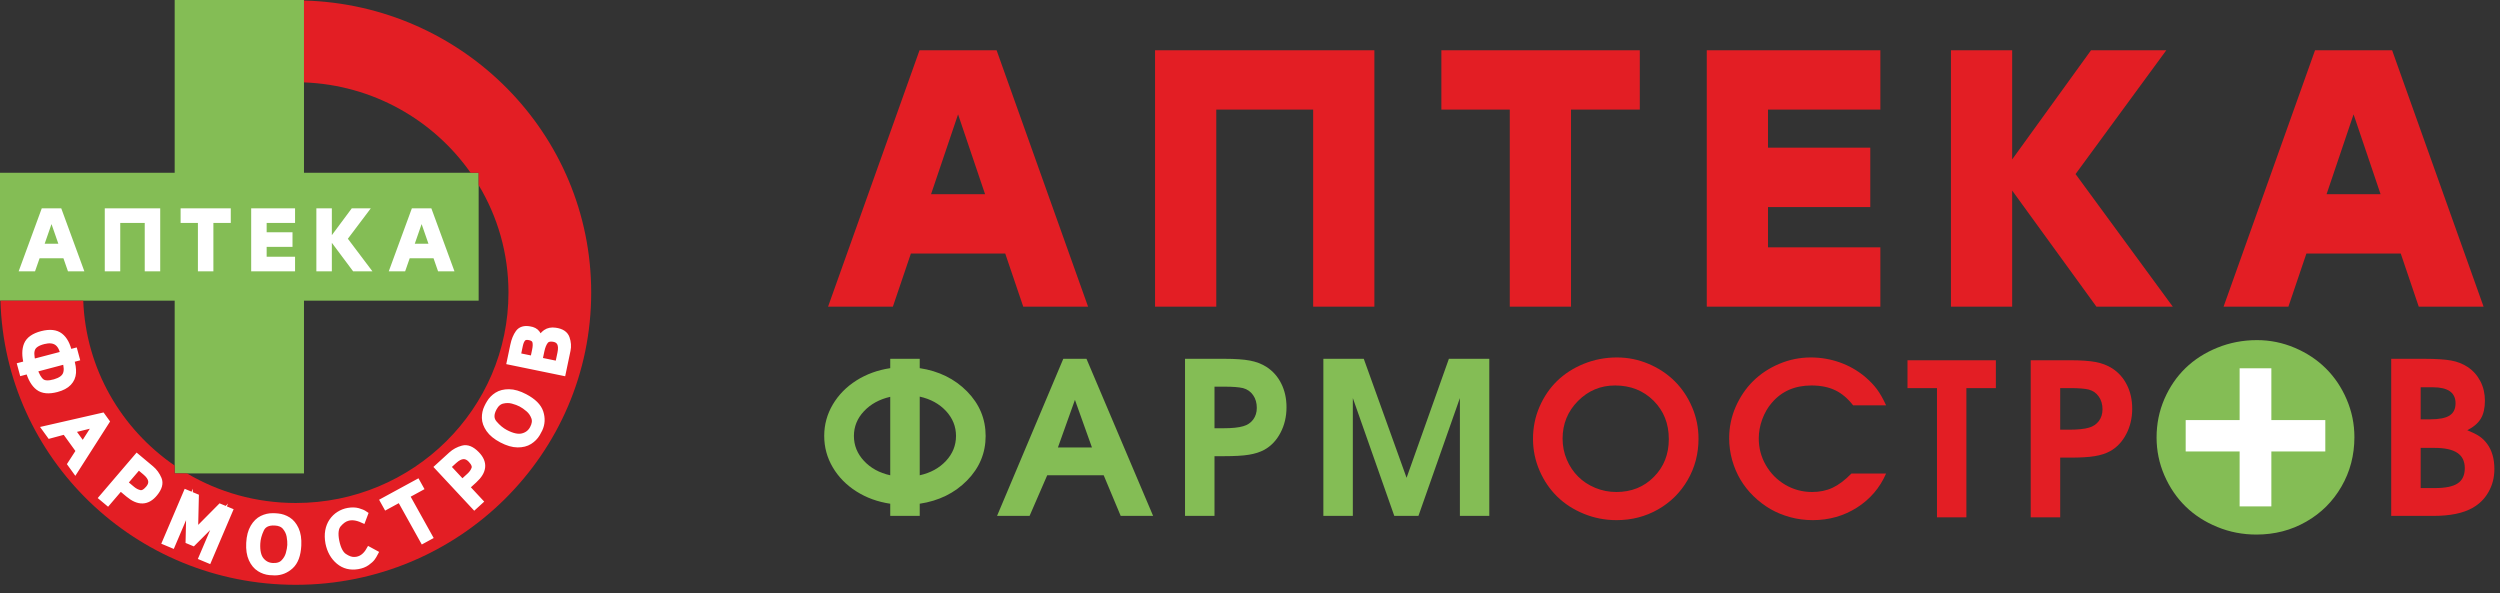
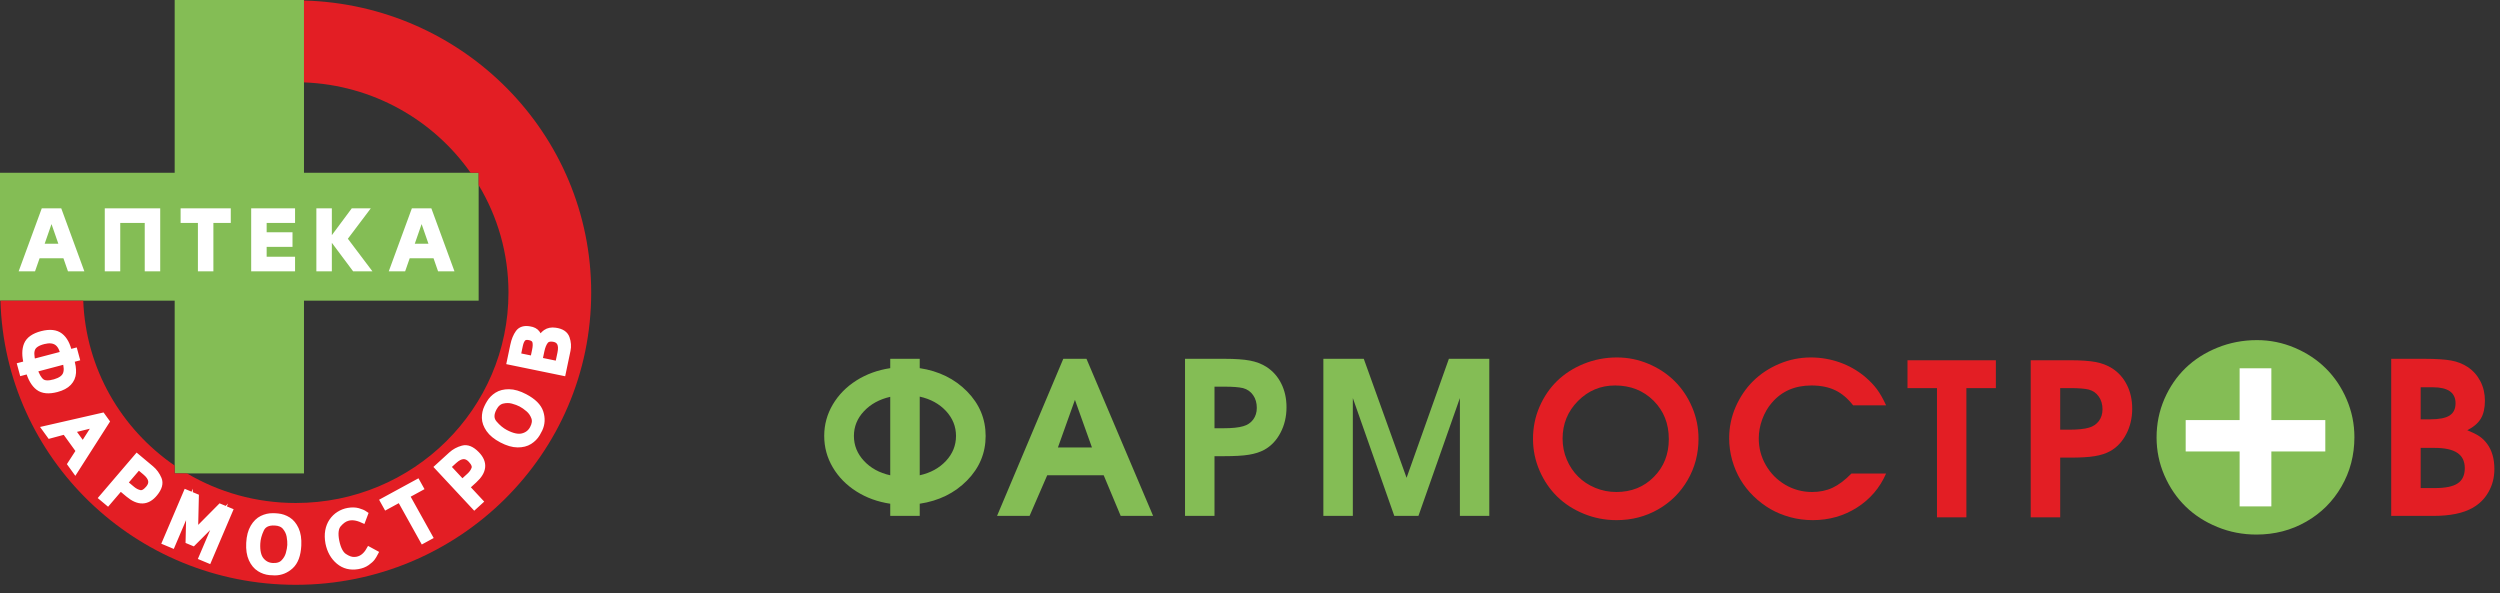
<svg xmlns="http://www.w3.org/2000/svg" width="274" height="65" viewBox="0 0 274 65" fill="none">
  <rect x="0" y="0" width="274" height="65" fill="#333333" stroke="none" />
  <path d="M100.802 43.469C100.802 43.469 100.802 46.343 100.802 52.091C101.991 51.827 102.95 51.298 103.684 50.51C104.414 49.721 104.779 48.813 104.779 47.78C104.779 46.747 104.414 45.838 103.684 45.05C102.95 44.261 101.991 43.733 100.802 43.469ZM97.57 52.091V43.492C96.38 43.764 95.418 44.292 94.688 45.073C93.954 45.854 93.589 46.755 93.589 47.78C93.589 48.813 93.954 49.721 94.688 50.51C95.418 51.298 96.38 51.827 97.57 52.091ZM97.57 40.35V39.325H100.802C100.802 39.325 100.802 39.667 100.802 40.35C102.902 40.669 104.63 41.519 105.988 42.898C107.347 44.281 108.026 45.908 108.026 47.78C108.026 49.656 107.347 51.279 105.988 52.662C104.63 54.04 102.902 54.891 100.802 55.209V56.541C100.802 56.541 99.722 56.541 97.57 56.541C97.57 56.541 97.57 56.099 97.57 55.209C96.196 55.003 94.959 54.557 93.864 53.862C92.768 53.167 91.904 52.289 91.276 51.228C90.648 50.164 90.334 49.015 90.334 47.78C90.334 46.545 90.648 45.395 91.276 44.331C91.904 43.271 92.768 42.393 93.864 41.698C94.959 41.007 96.196 40.556 97.57 40.35Z" fill="#84BD55" />
  <path d="M109.277 56.541C109.277 56.541 111.696 50.801 116.537 39.325C116.537 39.325 117.381 39.325 119.078 39.325C119.078 39.325 121.512 45.065 126.381 56.541C126.381 56.541 125.199 56.541 122.827 56.541C122.827 56.541 122.207 55.058 120.966 52.091C120.966 52.091 118.901 52.091 114.774 52.091C114.774 52.091 114.13 53.574 112.842 56.541C112.842 56.541 111.657 56.541 109.277 56.541ZM115.948 49.042C115.948 49.042 117.193 49.042 119.678 49.042C119.678 49.042 119.054 47.302 117.813 43.822C117.813 43.822 117.193 45.562 115.948 49.042Z" fill="#84BD55" />
  <path d="M129.878 56.541C129.878 56.541 129.878 50.801 129.878 39.325C129.878 39.325 131.315 39.325 134.189 39.325C135.379 39.325 136.313 39.391 136.992 39.519C137.672 39.648 138.272 39.877 138.791 40.203C139.497 40.657 140.043 41.267 140.424 42.036C140.809 42.801 141.001 43.667 141.001 44.63C141.001 45.652 140.785 46.584 140.349 47.415C139.918 48.25 139.325 48.875 138.575 49.294C138.1 49.551 137.534 49.733 136.882 49.838C136.231 49.947 135.32 49.997 134.146 49.997H133.109V56.541H129.878ZM133.109 46.937H134.052C135.033 46.937 135.771 46.863 136.262 46.712C136.722 46.584 137.083 46.339 137.35 45.982C137.613 45.624 137.746 45.201 137.746 44.708C137.746 44.16 137.613 43.694 137.342 43.31C137.075 42.921 136.706 42.665 136.238 42.537C135.779 42.428 135.096 42.378 134.189 42.378H133.109V46.937Z" fill="#84BD55" />
  <path d="M145.04 56.541C145.04 56.541 145.04 50.801 145.04 39.325C145.04 39.325 146.516 39.325 149.469 39.325C149.469 39.325 151.032 43.675 154.161 52.366C154.161 52.366 155.708 48.021 158.798 39.325C158.798 39.325 160.274 39.325 163.227 39.325C163.227 39.325 163.227 45.065 163.227 56.541C163.227 56.541 162.151 56.541 160.004 56.541C160.004 56.541 160.004 52.238 160.004 43.628C160.004 43.628 158.492 47.931 155.461 56.541C155.461 56.541 154.581 56.541 152.814 56.541C152.814 56.541 151.302 52.238 148.271 43.628C148.271 43.628 148.271 47.931 148.271 56.541C148.271 56.541 147.195 56.541 145.04 56.541Z" fill="#84BD55" />
  <path fill-rule="evenodd" clip-rule="evenodd" d="M247.362 37.277C248.807 37.277 250.192 37.561 251.511 38.122C252.834 38.684 253.97 39.44 254.922 40.387C255.875 41.334 256.635 42.462 257.198 43.781C257.762 45.094 258.043 46.473 258.043 47.912C258.043 49.889 257.569 51.695 256.626 53.324C255.683 54.958 254.392 56.244 252.749 57.181C251.107 58.119 249.295 58.588 247.306 58.588C245.804 58.588 244.372 58.314 243.021 57.757C241.669 57.205 240.51 56.457 239.539 55.51C238.567 54.559 237.793 53.426 237.22 52.108C236.648 50.79 236.361 49.402 236.361 47.94C236.361 46.464 236.643 45.062 237.211 43.743C237.783 42.425 238.553 41.293 239.524 40.35C240.496 39.408 241.66 38.661 243.021 38.108C244.382 37.556 245.827 37.277 247.362 37.277Z" fill="#84BD55" />
  <path d="M262.076 56.541C262.076 56.541 262.076 50.801 262.076 39.325C262.076 39.325 263.269 39.325 265.664 39.325C266.991 39.325 267.989 39.391 268.66 39.515C269.332 39.64 269.932 39.877 270.463 40.226C271.059 40.626 271.523 41.151 271.852 41.791C272.182 42.432 272.347 43.139 272.347 43.912C272.347 44.723 272.198 45.376 271.903 45.873C271.609 46.37 271.114 46.797 270.415 47.154C270.996 47.392 271.444 47.613 271.754 47.826C272.065 48.036 272.343 48.312 272.591 48.646C273.117 49.357 273.384 50.281 273.384 51.411C273.384 52.32 273.176 53.147 272.759 53.889C272.347 54.634 271.766 55.221 271.012 55.652C269.98 56.246 268.546 56.541 266.721 56.541H262.076ZM265.307 53.492H266.905C268.032 53.492 268.853 53.318 269.367 52.976C269.881 52.631 270.141 52.079 270.141 51.318C270.141 50.56 269.87 49.997 269.328 49.636C268.786 49.271 267.957 49.089 266.838 49.089H265.307V53.492ZM265.307 45.958H266.343C267.325 45.958 268.032 45.823 268.472 45.543C268.908 45.267 269.128 44.816 269.128 44.195C269.128 43.026 268.295 42.444 266.63 42.444H265.307V45.958Z" fill="#E31E24" />
  <path d="M177.221 39.177C178.43 39.177 179.588 39.414 180.692 39.884C181.799 40.353 182.749 40.987 183.546 41.779C184.343 42.571 184.979 43.515 185.451 44.618C185.922 45.717 186.157 46.87 186.157 48.074C186.157 49.728 185.761 51.239 184.972 52.602C184.182 53.969 183.102 55.045 181.728 55.83C180.354 56.614 178.839 57.007 177.174 57.007C175.917 57.007 174.72 56.777 173.589 56.311C172.458 55.849 171.488 55.224 170.675 54.431C169.863 53.636 169.215 52.688 168.736 51.585C168.257 50.482 168.017 49.321 168.017 48.097C168.017 46.862 168.253 45.69 168.728 44.587C169.207 43.484 169.851 42.536 170.663 41.748C171.476 40.959 172.45 40.334 173.589 39.872C174.727 39.41 175.937 39.177 177.221 39.177ZM177.013 42.248C175.426 42.248 174.068 42.816 172.945 43.95C171.822 45.084 171.26 46.458 171.26 48.074C171.26 48.886 171.414 49.655 171.72 50.373C172.026 51.096 172.442 51.713 172.965 52.233C173.483 52.754 174.111 53.166 174.837 53.468C175.568 53.771 176.337 53.923 177.15 53.923C178.799 53.923 180.17 53.375 181.261 52.272C182.356 51.173 182.902 49.791 182.902 48.121C182.902 46.427 182.345 45.029 181.229 43.915C180.111 42.804 178.705 42.248 177.013 42.248Z" fill="#E31E24" />
  <path d="M202.918 51.9C202.918 51.9 204.182 51.9 206.715 51.9C206.032 53.468 204.967 54.711 203.523 55.632C202.077 56.548 200.46 57.007 198.673 57.007C197.837 57.007 197.02 56.902 196.227 56.688C195.434 56.474 194.704 56.175 194.036 55.791C193.369 55.402 192.756 54.932 192.191 54.385C191.625 53.834 191.15 53.231 190.758 52.575C190.369 51.919 190.062 51.2 189.843 50.424C189.627 49.647 189.517 48.847 189.517 48.031C189.517 46.831 189.752 45.686 190.227 44.594C190.706 43.503 191.343 42.559 192.14 41.771C192.937 40.983 193.887 40.353 194.99 39.884C196.098 39.414 197.256 39.177 198.465 39.177C199.561 39.177 200.617 39.359 201.634 39.717C202.651 40.078 203.566 40.598 204.378 41.27C204.932 41.74 205.376 42.206 205.713 42.66C206.051 43.115 206.385 43.701 206.715 44.423H203.102C202.509 43.666 201.854 43.111 201.135 42.769C200.413 42.423 199.549 42.248 198.536 42.248C196.718 42.248 195.273 42.878 194.197 44.14C193.753 44.645 193.404 45.251 193.145 45.946C192.89 46.645 192.76 47.348 192.76 48.051C192.76 49.107 193.019 50.086 193.541 50.987C194.064 51.892 194.774 52.606 195.67 53.134C196.569 53.659 197.546 53.923 198.603 53.923C199.439 53.923 200.189 53.767 200.852 53.457C201.516 53.146 202.203 52.626 202.918 51.9Z" fill="#E31E24" />
  <path d="M212.293 56.7C212.293 56.7 212.293 51.977 212.293 42.536C212.293 42.536 211.217 42.536 209.061 42.536C209.061 42.536 209.061 41.518 209.061 39.483C209.061 39.483 212.289 39.483 218.748 39.483C218.748 39.483 218.748 40.501 218.748 42.536C218.748 42.536 217.668 42.536 215.516 42.536C215.516 42.536 215.516 47.254 215.516 56.7C215.516 56.7 214.44 56.7 212.293 56.7Z" fill="#E31E24" />
  <path d="M222.566 56.7C222.566 56.7 222.566 50.959 222.566 39.483C222.566 39.483 224.003 39.483 226.877 39.483C228.067 39.483 229.001 39.549 229.681 39.677C230.36 39.806 230.961 40.035 231.479 40.361C232.186 40.815 232.732 41.425 233.113 42.194C233.497 42.959 233.69 43.825 233.69 44.788C233.69 45.81 233.474 46.742 233.038 47.573C232.606 48.408 232.013 49.033 231.263 49.453C230.788 49.709 230.223 49.892 229.571 49.996C228.919 50.105 228.008 50.156 226.834 50.156H225.798V56.7H222.566ZM225.798 47.095H226.74C227.721 47.095 228.46 47.021 228.951 46.87C229.41 46.742 229.771 46.497 230.038 46.14C230.301 45.782 230.435 45.359 230.435 44.866C230.435 44.318 230.301 43.852 230.03 43.468C229.763 43.079 229.394 42.823 228.927 42.695C228.467 42.586 227.784 42.536 226.877 42.536H225.798V47.095Z" fill="#E31E24" />
-   <path d="M112.148 33.612H119.253L109.227 5.507H100.78L90.755 33.612H97.859L99.833 27.79H110.174L112.148 33.612ZM102.043 21.286L105.004 12.533L107.964 21.286H102.043ZM150.632 5.507H133.304H126.594V33.612H133.304V12.011H143.922V33.612H150.632V5.507ZM179.722 5.507H157.973V12.011H165.472V33.612H172.183V12.011H179.722V5.507ZM206.088 12.011V5.507H187.063V33.612H206.088V27.107H193.773V22.691H204.983V16.187H193.773V12.011H206.088ZM238.138 33.612L227.481 19.077L237.427 5.507H229.178L220.534 17.471V5.507H213.824V33.612H220.534V20.884L229.77 33.612H238.138ZM265.096 33.612H272.201L262.175 5.507H253.729L243.703 33.612H250.808L252.781 27.79H263.123L265.096 33.612ZM254.992 21.286L257.952 12.533L260.912 21.286H254.992Z" fill="#E31E24" />
  <path fill-rule="evenodd" clip-rule="evenodd" d="M19.144 0H33.316V18.935H52.46V32.952H33.316V51.887H19.144V32.952H0V18.935H19.144V0Z" fill="#84BD55" />
  <path fill-rule="evenodd" clip-rule="evenodd" d="M33.316 0.057C50.782 0.528 64.795 14.68 64.795 32.069C64.795 49.757 50.298 64.095 32.416 64.095C14.833 64.095 0.524 50.231 0.051 32.953H9.123C9.408 40.444 13.306 47.021 19.144 51.027V51.888H20.496C23.984 53.945 28.06 55.128 32.416 55.128C45.292 55.128 55.729 44.804 55.729 32.069C55.729 27.765 54.536 23.737 52.459 20.289V18.936H51.578C47.529 13.166 40.885 9.314 33.316 9.03V0.057Z" fill="#E31E24" />
  <path fill-rule="evenodd" clip-rule="evenodd" d="M245.463 40.364H248.941V46.04H254.854V49.48H248.941V55.501H245.463V49.48H239.551V46.04H245.463V40.364Z" fill="white" />
  <path d="M2.244 40.052L2.939 39.869C2.721 39.019 2.723 38.322 2.945 37.778C3.168 37.234 3.715 36.846 4.588 36.616C5.457 36.392 6.125 36.462 6.593 36.826C7.061 37.191 7.386 37.797 7.569 38.645L8.175 38.484L8.383 39.252L7.776 39.412C7.952 39.954 8.025 40.435 7.998 40.856C7.97 41.278 7.811 41.642 7.519 41.951C7.227 42.259 6.793 42.489 6.216 42.642C5.344 42.872 4.674 42.808 4.208 42.449C3.741 42.09 3.388 41.486 3.146 40.636L2.451 40.82L2.244 40.052ZM6.949 38.817C6.708 37.562 5.99 37.084 4.795 37.383C4.454 37.467 4.179 37.577 3.971 37.712C3.762 37.847 3.618 38.008 3.538 38.195C3.459 38.381 3.423 38.585 3.431 38.806C3.438 39.026 3.479 39.326 3.553 39.706L6.949 38.817ZM7.162 39.574L3.76 40.474C3.991 41.155 4.256 41.61 4.558 41.839C4.859 42.067 5.344 42.084 6.013 41.891C6.639 41.708 7.035 41.428 7.202 41.05C7.368 40.672 7.355 40.18 7.162 39.574ZM7.122 47.276L5.47 47.721L4.955 47.008L11.21 45.578L11.662 46.205L8.24 51.559L7.735 50.859L8.668 49.417L7.122 47.276ZM7.878 47.128L9.084 48.798L10.575 46.464L7.878 47.128ZM13.202 53.442L11.808 55.072L11.182 54.548L15.011 50.069L16.557 51.362C16.919 51.665 17.196 52.045 17.389 52.503C17.582 52.96 17.439 53.483 16.958 54.071C16.148 55.069 15.188 55.103 14.077 54.174L13.202 53.442ZM13.65 52.918L14.48 53.612C14.748 53.837 15.031 53.98 15.327 54.044C15.623 54.108 15.937 53.946 16.268 53.558C16.78 52.968 16.667 52.365 15.931 51.749L15.184 51.124L13.65 52.918ZM20.674 59.286L20.765 55.283L18.87 59.727L18.115 59.412L20.419 54.008L21.46 54.442L21.371 58.355L24.142 55.56L25.167 55.988L22.863 61.392L22.123 61.084L24.017 56.64L21.168 59.491L20.674 59.286ZM27.318 59.511C27.355 58.801 27.506 58.225 27.769 57.783C28.033 57.341 28.352 57.029 28.727 56.846C29.103 56.664 29.489 56.575 29.885 56.579C29.947 56.577 30.041 56.579 30.169 56.585C30.292 56.592 30.386 56.599 30.453 56.608C30.847 56.645 31.22 56.774 31.572 56.993C31.923 57.213 32.206 57.556 32.422 58.023C32.637 58.49 32.726 59.078 32.689 59.789C32.634 60.83 32.355 61.579 31.854 62.036C31.352 62.494 30.777 62.725 30.129 62.73L29.845 62.715L29.561 62.701C29.167 62.664 28.793 62.534 28.439 62.311C28.085 62.089 27.8 61.744 27.585 61.277C27.369 60.811 27.28 60.222 27.318 59.511ZM28.196 59.54C28.151 60.383 28.293 61.003 28.621 61.401C28.949 61.799 29.369 62.011 29.881 62.038C30.399 62.065 30.796 61.94 31.073 61.665C31.351 61.389 31.54 61.073 31.643 60.717C31.745 60.36 31.805 60.036 31.82 59.744C31.835 59.458 31.81 59.132 31.746 58.767C31.681 58.402 31.523 58.066 31.271 57.761C31.02 57.455 30.64 57.289 30.134 57.263C29.371 57.224 28.863 57.471 28.612 58.004C28.36 58.538 28.222 59.05 28.196 59.54ZM39.993 56.344L39.754 56.978C39.109 56.685 38.546 56.615 38.066 56.767C37.732 56.86 37.405 57.094 37.084 57.469C36.763 57.844 36.687 58.463 36.856 59.324C37.032 60.166 37.321 60.721 37.724 60.989C38.126 61.256 38.486 61.385 38.803 61.374C38.945 61.373 39.066 61.361 39.164 61.34C39.693 61.229 40.127 60.875 40.466 60.279L41.105 60.626C41.016 60.797 40.914 60.964 40.798 61.127C40.682 61.289 40.488 61.467 40.216 61.66C39.944 61.853 39.613 61.982 39.222 62.047C38.408 62.185 37.71 62.01 37.129 61.521C36.547 61.031 36.17 60.362 35.999 59.513C35.911 59.029 35.903 58.589 35.974 58.19C36.045 57.792 36.184 57.44 36.392 57.133C36.599 56.827 36.856 56.577 37.162 56.383C37.468 56.189 37.799 56.059 38.156 55.996C38.568 55.925 38.931 55.934 39.243 56.02C39.555 56.106 39.805 56.214 39.993 56.344ZM46.072 53.479L44.555 54.305L47.077 58.835L46.359 59.226L43.837 54.697L42.342 55.511L42.003 54.902L45.733 52.871L46.072 53.479ZM51.135 53.389L52.597 54.958L51.995 55.508L47.975 51.196L49.463 49.839C49.811 49.521 50.227 49.295 50.71 49.163C51.193 49.03 51.699 49.236 52.23 49.78C53.131 50.698 53.047 51.645 51.977 52.621L51.135 53.389ZM50.664 52.884L51.463 52.155C51.721 51.92 51.901 51.661 52.001 51.378C52.102 51.095 51.978 50.767 51.63 50.394C51.101 49.818 50.482 49.854 49.773 50.501L49.054 51.157L50.664 52.884ZM54.993 48.196C54.358 47.862 53.893 47.483 53.6 47.06C53.306 46.637 53.155 46.219 53.147 45.806C53.139 45.392 53.22 45.009 53.391 44.655C53.415 44.599 53.457 44.515 53.517 44.403C53.575 44.296 53.622 44.214 53.658 44.159C53.859 43.821 54.134 43.541 54.484 43.319C54.834 43.097 55.268 42.988 55.787 42.992C56.306 42.996 56.883 43.165 57.518 43.499C58.448 43.989 59.017 44.555 59.224 45.198C59.431 45.841 59.4 46.454 59.13 47.037L58.997 47.285L58.864 47.533C58.663 47.871 58.386 48.152 58.032 48.375C57.678 48.598 57.242 48.708 56.724 48.703C56.205 48.699 55.628 48.53 54.993 48.196ZM55.39 47.421C56.144 47.818 56.772 47.953 57.275 47.827C57.779 47.701 58.151 47.414 58.392 46.966C58.635 46.514 58.689 46.105 58.553 45.74C58.418 45.375 58.209 45.071 57.925 44.829C57.642 44.586 57.37 44.396 57.109 44.259C56.853 44.124 56.544 44.009 56.183 43.912C55.821 43.816 55.447 43.816 55.06 43.912C54.674 44.008 54.361 44.279 54.123 44.721C53.764 45.389 53.776 45.948 54.159 46.399C54.542 46.85 54.952 47.191 55.39 47.421ZM61.685 40.844L55.879 39.65L56.258 37.844C56.376 37.282 56.562 36.826 56.815 36.475C57.068 36.125 57.475 35.998 58.035 36.097C58.416 36.153 58.691 36.298 58.858 36.532C59.025 36.766 59.124 37.002 59.154 37.239L59.219 37.252C59.335 36.916 59.535 36.649 59.819 36.451C60.103 36.253 60.451 36.185 60.865 36.248C61.535 36.34 61.947 36.614 62.103 37.068C62.258 37.522 62.291 37.96 62.202 38.381L61.685 40.844ZM56.734 38.998L58.445 39.35L58.649 38.378C58.732 37.983 58.74 37.667 58.674 37.428C58.607 37.189 58.403 37.031 58.06 36.955C57.728 36.881 57.483 36.923 57.325 37.079C57.167 37.235 57.05 37.491 56.975 37.848L56.734 38.998ZM59.115 39.496L61.17 39.918L61.424 38.712C61.623 37.767 61.366 37.238 60.655 37.125C60.248 37.059 59.95 37.147 59.763 37.39C59.575 37.633 59.432 37.986 59.334 38.451L59.115 39.496Z" fill="white" stroke="white" stroke-width="0.667" stroke-miterlimit="22.926" />
  <path d="M7.451 29.74H9.247L6.713 22.832H4.578L2.043 29.74H3.839L4.338 28.309H6.952L7.451 29.74ZM4.897 26.71L5.645 24.559L6.393 26.71H4.897ZM17.559 22.832H13.179H11.483V29.74H13.179V24.431H15.863V29.74H17.559V22.832ZM25.293 22.832H19.795V24.431H21.691V29.74H23.387V24.431H25.293V22.832ZM32.338 24.431V22.832H27.529V29.74H32.338V28.141H29.225V27.056H32.059V25.457H29.225V24.431H32.338ZM40.82 29.74L38.126 26.167L40.64 22.832H38.555L36.37 25.773V22.832H34.674V29.74H36.37V26.612L38.705 29.74H40.82ZM48.014 29.74H49.811L47.276 22.832H45.141L42.607 29.74H44.403L44.902 28.309H47.516L48.014 29.74ZM45.461 26.71L46.209 24.559L46.957 26.71H45.461Z" fill="white" />
</svg>